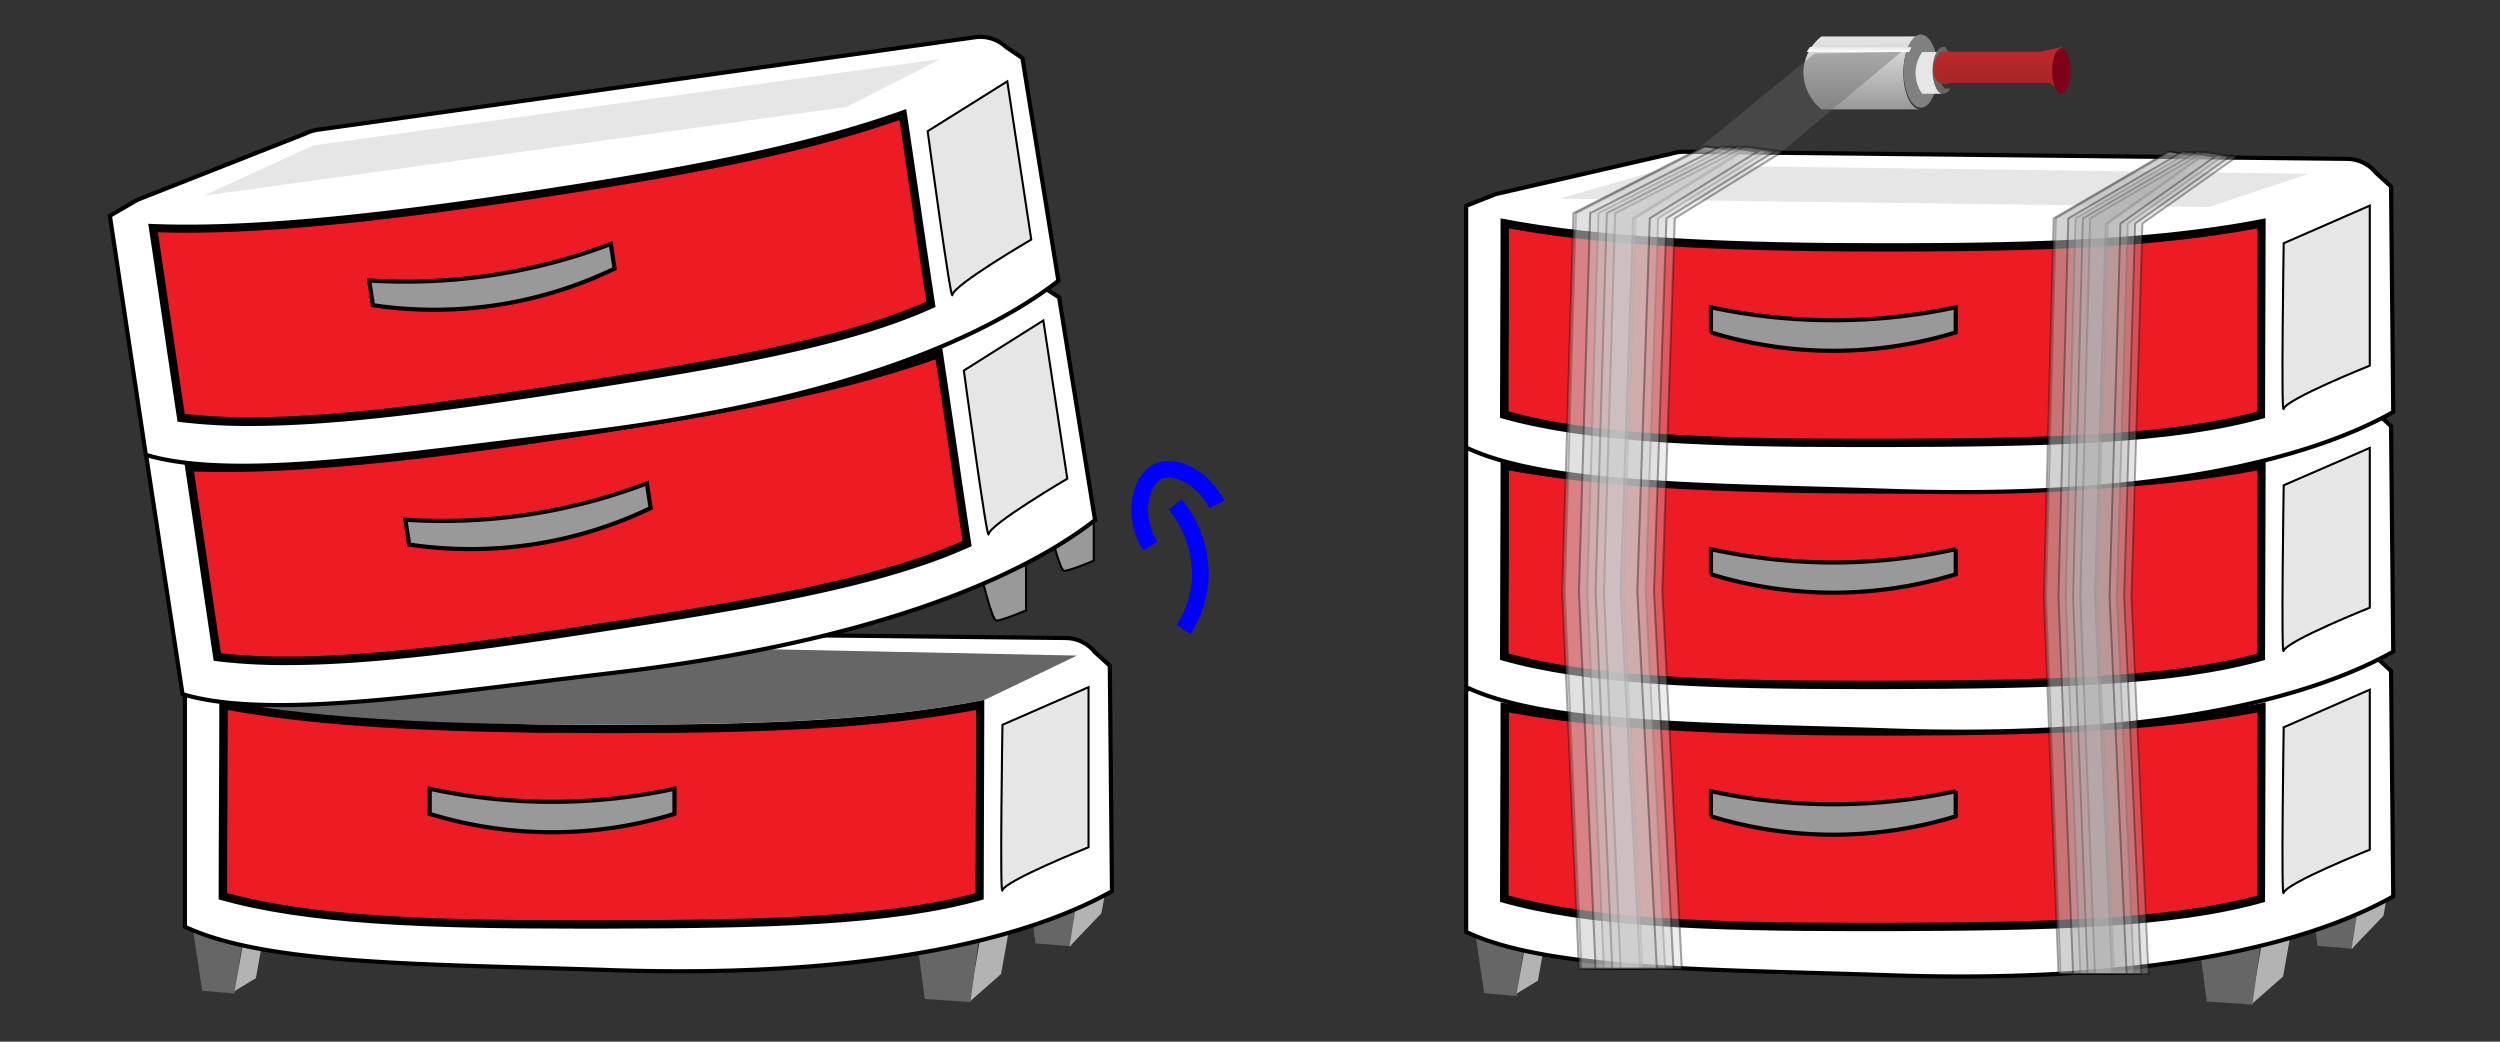
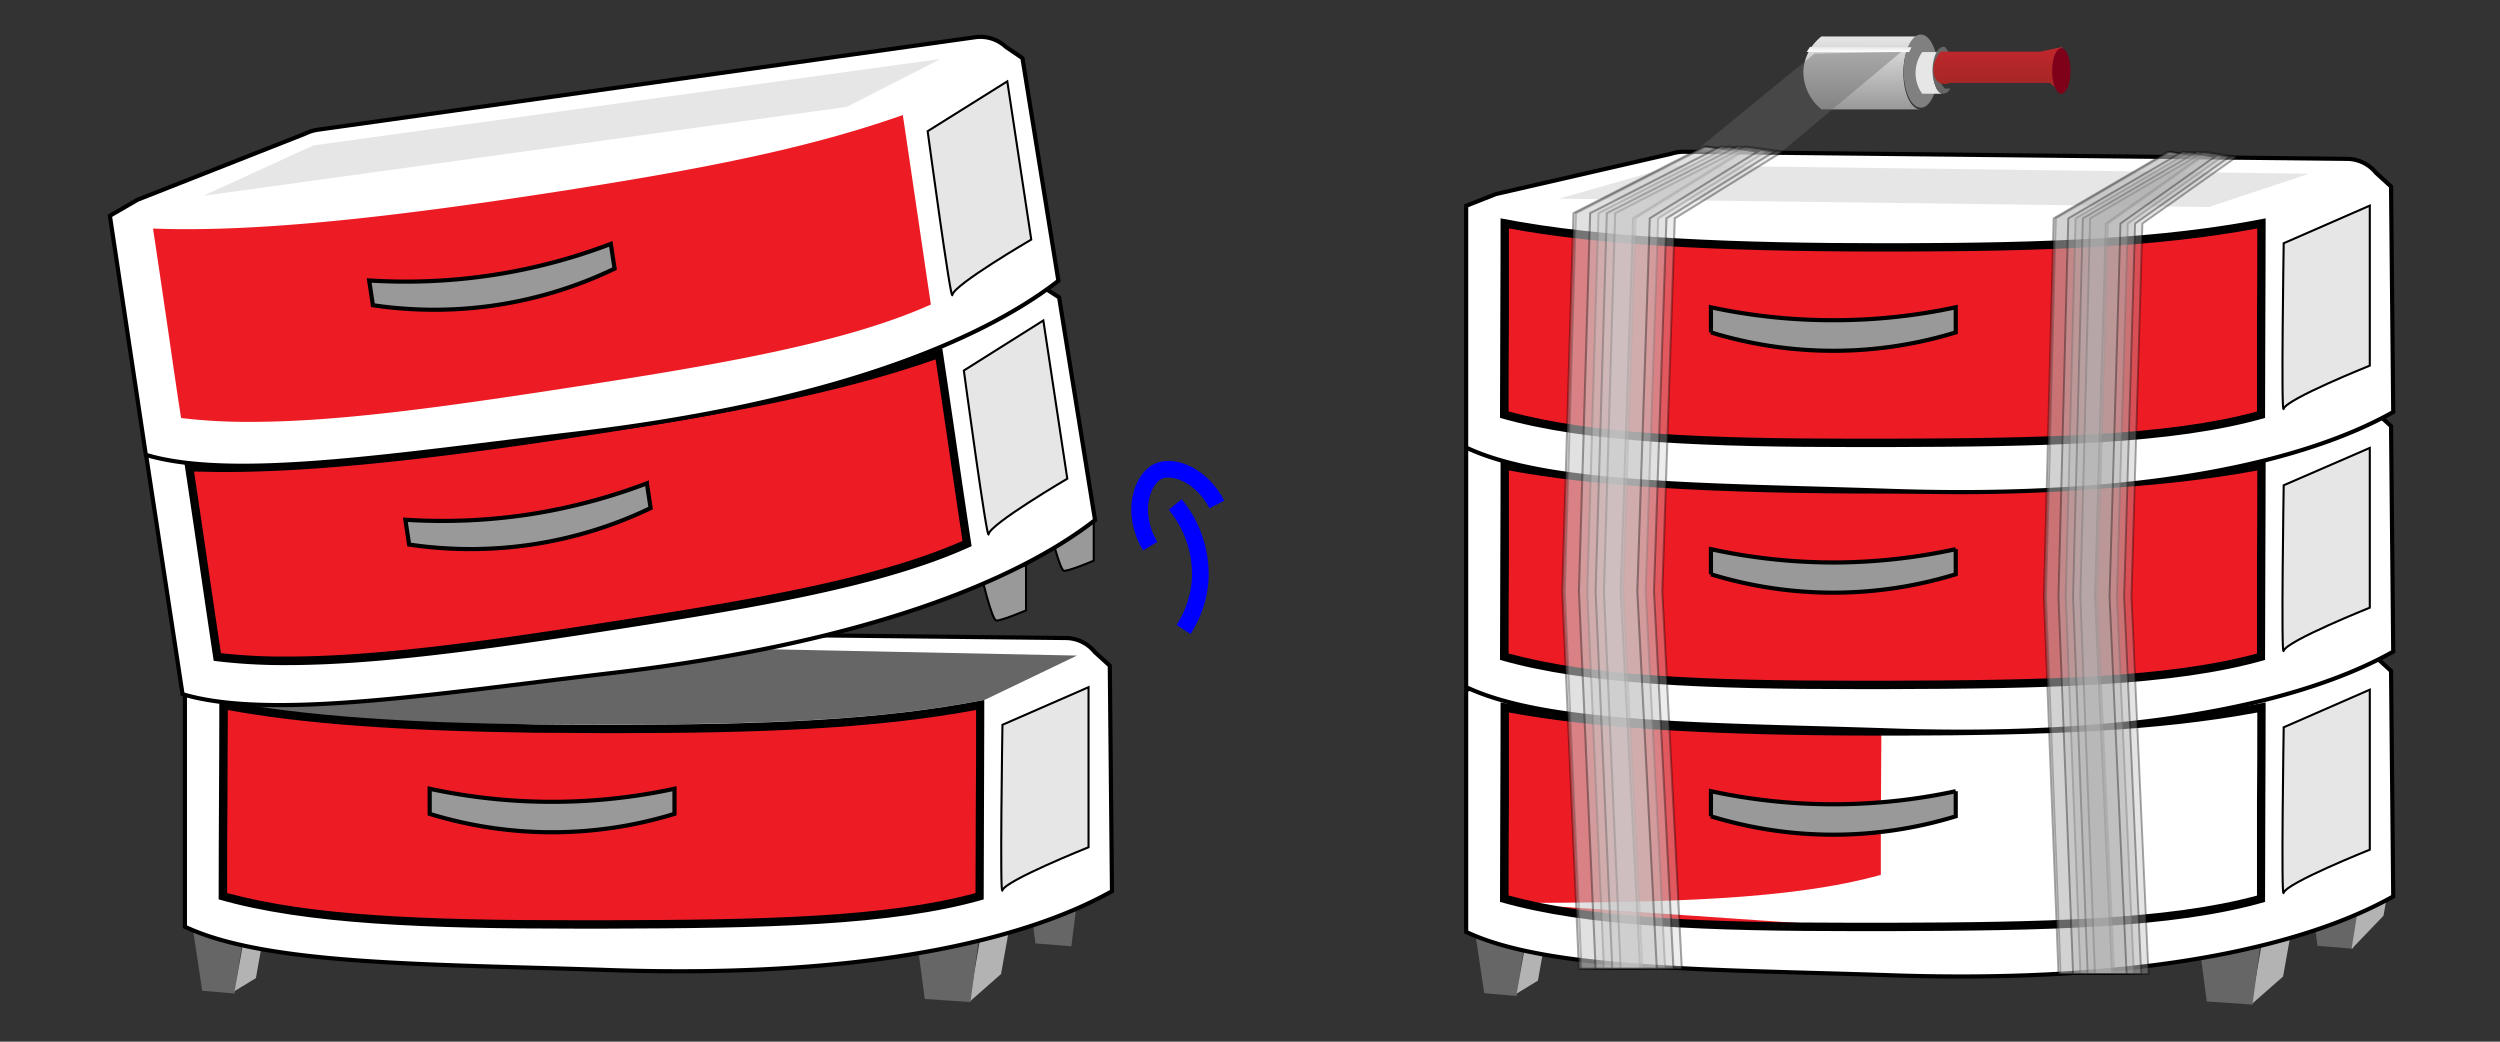
<svg xmlns="http://www.w3.org/2000/svg" viewBox="0 0 480 200">
  <rect x="0" y="0" width="480" height="200" fill="#333333" stroke="none" />
  <defs>
    <linearGradient id="a" x1="-805.33" y1="1608.3" x2="-791.33" y2="1608.3" gradientTransform="matrix(0, -1, 1, 0, -1250.81, -784.33)" gradientUnits="userSpaceOnUse">
      <stop offset="0" stop-color="#999" />
      <stop offset="1" stop-color="#e6e6e6" />
    </linearGradient>
    <linearGradient id="b" x1="-802.29" y1="1634.45" x2="-793.37" y2="1634.45" gradientTransform="matrix(0, -1, 1, 0, -1250.81, -784.33)" gradientUnits="userSpaceOnUse">
      <stop offset="0" stop-color="#9f2721" />
      <stop offset="1" stop-color="#c1272d" />
    </linearGradient>
    <linearGradient id="c" x1="-794.33" y1="1607.76" x2="-793.33" y2="1607.76" gradientTransform="matrix(0, -1, 1, 0, -1250.81, -784.33)" gradientUnits="userSpaceOnUse">
      <stop offset="0" stop-color="#fff" />
      <stop offset="1" stop-color="#e6e6e6" />
    </linearGradient>
  </defs>
  <rect width="480" height="200" fill="none" />
  <path d="M188.42,110.46s2,8.57,2.86,8.68S197,117.2,197,117.2v-8.65Z" fill="#999" stroke="#000" stroke-miterlimit="10" stroke-width="0.4" />
  <path d="M201.42,100.91s2,8.56,2.86,8.68,5.72-1.94,5.72-1.94V99Z" fill="#999" stroke="#000" stroke-miterlimit="10" stroke-width="0.4" />
  <polygon points="45.04 190.75 38.83 190.23 36.87 177.24 46.89 178.51 45.04 190.75" fill="#666" />
  <polygon points="49.13 187.8 45.04 190.29 47.09 178.79 51.17 176.44 49.13 187.8" fill="#b3b3b3" />
  <polygon points="205.7 181.69 198.8 181.13 197.18 168.18 207.25 169.33 205.7 181.69" fill="#666" />
-   <polygon points="211.48 175.34 205.35 181.74 207.39 168.95 213.53 163.73 211.48 175.34" fill="#b3b3b3" />
  <polygon points="192.2 187.01 186.07 192.4 188.11 180.75 194.24 175.63 192.2 187.01" fill="#b3b3b3" />
  <polygon points="186.33 192.4 177.55 191.8 175.85 178.89 187.97 179.98 186.33 192.4" fill="#666" />
  <path d="M210.22,125.21a7.24,7.24,0,0,0-5.57-2.71L77.33,121.14a7.84,7.84,0,0,0-2.45.38l-33.67,7.74-5.71,2.25v46.42c15.8,7.46,47.35,7.16,81.48,8.32,49.45,1.68,80.07-5.88,96.52-15.14l-.42-43.3Z" fill="#fff" stroke="#000" stroke-miterlimit="10" stroke-width="0.8" />
  <path d="M192.47,139.16s-.53,33.65,0,31.78S209,162.67,209,162.67V131.94Z" fill="#e6e6e6" stroke="#000" stroke-miterlimit="10" stroke-width="0.4" />
  <path d="M189.14,134.34c-19.85,3.92-42.2,4.73-70.52,4.78-5.49,0-10.93,0-16.28-.08a240.64,240.64,0,0,1-31.9-.58,304.17,304.17,0,0,1-31.7-4.12c3.08-.8,9.36-1.59,12.44-2.39l28.06-8.69,127.54,2.61Z" fill="#666" />
  <path d="M110.54,177.5c-29.87,0-51.68-.91-67.74-5.42,0-6.42,0-12.47.06-18.53s.06-11.9.07-18.2c14.38,2.76,33.32,4.2,59.46,4.53,4.62.05,9.14.08,13.44.08h2.81c27.57-.05,50-.86,69.58-4.61,0,.91,0,1.8,0,2.69,0,5.9,0,11.51-.06,17.15s0,11.05,0,16.89c-17.37,4.88-41.73,5.33-71.72,5.41Z" fill="#ed1c24" />
  <path d="M43.73,136.32c14.31,2.65,33,4,58.65,4.36,4.66,0,9.18.08,13.44.08h2.82c27.17,0,49.36-.83,68.77-4.44,0,.58,0,1.15,0,1.73,0,5.89,0,11.61-.06,17.14,0,5.24-.05,10.65-.05,16.28-17.23,4.7-41.34,5.14-70.92,5.22h-5.84c-29.44,0-51-.89-66.93-5.23,0-6.2,0-12.15.06-17.92,0-5.55.06-11.27.07-17.23M189,134.38c-19.82,3.91-42.12,4.73-70.38,4.78h-2.82q-6.78,0-13.42-.08c-22.83-.29-43.94-1.46-60.27-4.7,0,13.32-.13,25-.13,38.3,16.79,4.85,40.3,5.62,68.53,5.62h5.84c30-.08,54.84-.5,72.52-5.61,0-12.07.11-22.79.11-34.63,0-1.21,0-2.42,0-3.67Z" />
  <path d="M82.5,151.44v4.82a79.94,79.94,0,0,0,47,0v-4.82a111.26,111.26,0,0,1-47,0Z" fill="#999" stroke="#000" stroke-miterlimit="10" stroke-width="0.8" />
  <path d="M200.09,55a7.29,7.29,0,0,0-5.93-1.85L67.92,70.86a7.41,7.41,0,0,0-2.38.74L33.37,84.29l-5.32,3.08,7,45.91c16.75,5,47.94,0,81.91-4,49.21-5.75,78.38-17.81,93.29-29.43l-6.9-42.75Z" fill="#fff" stroke="#000" stroke-miterlimit="10" stroke-width="0.8" />
  <path d="M55,126.9a109.29,109.29,0,0,1-13.3-.73c-1-6.37-1.84-12.38-2.72-18.38s-1.73-11.8-2.67-18c2,.08,4.2.12,6.41.12,16.8,0,38.18-2.13,69.31-6.91,28.14-4.32,49.45-8.35,68.24-15,.94,6.23,1.8,12.12,2.67,18s1.76,12,2.72,18.39c-16.46,7.42-40.55,11.53-70.26,16.12C89.8,124.45,70.76,126.9,55,126.9Z" fill="#ed1c24" />
  <path d="M179.64,69c.89,5.9,1.72,11.57,2.53,17.07.84,5.72,1.7,11.63,2.63,17.79-16.35,7.22-40.18,11.28-69.5,15.81-25.59,4-44.59,6.39-60.28,6.39a109.64,109.64,0,0,1-12.6-.65c-.92-6.16-1.79-12-2.63-17.77-.81-5.51-1.64-11.18-2.53-17.09,1.77,0,3.6.08,5.48.08,16.84,0,38.26-2.13,69.43-6.92C139.91,79.49,161,75.51,179.64,69m1.3-2.15c-19,6.85-41,11-69,15.28-25.39,3.9-49.69,6.9-69.19,6.9q-3.8,0-7.35-.15c2,13.18,3.64,24.78,5.63,38a107.14,107.14,0,0,0,14,.82c16.62,0,37.07-2.79,60.52-6.41,29.77-4.6,54.27-8.73,71-16.43-2-13.19-3.64-24.79-5.63-38Z" />
  <path d="M77.83,99.79l.72,4.76a79.91,79.91,0,0,0,46.37-7l-.72-4.75a111.5,111.5,0,0,1-22.81,6A111.32,111.32,0,0,1,77.83,99.79Z" fill="#999" stroke="#000" stroke-miterlimit="10" stroke-width="0.8" />
  <path d="M185.06,71.14s4.51,33.35,4.76,31.42,15.1-10.65,15.1-10.65l-4.6-30.38Z" fill="#e6e6e6" stroke="#000" stroke-miterlimit="10" stroke-width="0.4" />
  <path d="M193.13,9a7.19,7.19,0,0,0-5.92-1.85L61,24.91a8,8,0,0,0-2.37.74L26.41,38.35,21.1,41.43,28,87.33c16.76,5,47.95,0,81.92-4,49.2-5.75,78.38-17.8,93.29-29.42l-6.9-42.75Z" fill="#fff" stroke="#000" stroke-miterlimit="10" stroke-width="0.8" />
  <path d="M48.06,81a107,107,0,0,1-13.29-.74c-1-6.37-1.84-12.37-2.72-18.38s-1.73-11.79-2.67-18c2,.08,4.19.12,6.41.12,16.8,0,38.17-2.14,69.31-6.91,28.14-4.33,49.46-8.36,68.24-15,.94,6.24,1.8,12.13,2.67,18s1.76,12,2.72,18.38C162.27,65.85,138.18,70,108.46,74.55,82.84,78.51,63.8,81,48.06,81Z" fill="#ed1c24" />
-   <path d="M172.69,23.1c.89,5.89,1.72,11.55,2.52,17,.84,5.73,1.71,11.64,2.64,17.8-16.36,7.22-40.19,11.28-69.51,15.81-25.58,3.95-44.59,6.4-60.28,6.4a109.32,109.32,0,0,1-12.59-.66c-.93-6.15-1.79-12.06-2.63-17.78-.81-5.5-1.64-11.17-2.53-17.08,1.76.06,3.6.09,5.48.09,16.84,0,38.25-2.14,69.43-6.92,27.73-4.26,48.85-8.24,67.47-14.71M174,20.94c-19,6.85-41,11-69,15.28-25.39,3.9-49.69,6.91-69.19,6.91-2.53,0-5-.06-7.35-.16,2,13.18,3.63,24.79,5.63,38a108.86,108.86,0,0,0,14,.82c16.63,0,37.08-2.8,60.53-6.42,29.76-4.6,54.27-8.73,71-16.43-2-13.18-3.63-24.78-5.63-38Z" />
  <path d="M70.88,53.85l.72,4.75a79.9,79.9,0,0,0,24.27-.11A79.9,79.9,0,0,0,118,51.58l-.72-4.75a110.75,110.75,0,0,1-22.8,6A111.41,111.41,0,0,1,70.88,53.85Z" fill="#999" stroke="#000" stroke-miterlimit="10" stroke-width="0.8" />
  <path d="M178.11,25.19s4.51,33.36,4.75,31.43S198,46,198,46l-4.6-30.38Z" fill="#e6e6e6" stroke="#000" stroke-miterlimit="10" stroke-width="0.4" />
  <path d="M39,37.6,162.61,20.51l18-9.2L60.17,27.92Z" fill="#e6e6e6" />
  <path d="M227.24,120.86a20.09,20.09,0,0,0,3.2-9.6,21.07,21.07,0,0,0-4.8-14.4" fill="none" stroke="blue" stroke-miterlimit="10" stroke-width="3.2" />
  <path d="M220.84,104.86c-3.8-6.3-1.68-12.93,1.6-14.4,3-1.32,8.36.91,11.2,6.4" fill="none" stroke="blue" stroke-miterlimit="10" stroke-width="3.2" />
  <polygon points="291.19 191.22 284.98 190.7 283.02 177.71 293.04 178.98 291.19 191.22" fill="#666" />
  <polygon points="295.28 188.28 291.19 190.77 293.24 179.26 297.32 176.91 295.28 188.28" fill="#b3b3b3" />
  <polygon points="451.85 182.16 444.95 181.6 443.33 168.66 453.4 169.8 451.85 182.16" fill="#666" />
  <polygon points="457.63 175.82 451.5 182.21 453.55 169.42 459.68 164.2 457.63 175.82" fill="#b3b3b3" />
  <polygon points="438.35 187.49 432.22 192.88 434.26 181.22 440.39 176.1 438.35 187.49" fill="#b3b3b3" />
  <polygon points="432.48 192.88 423.7 192.28 422 179.37 434.12 180.45 432.48 192.88" fill="#666" />
  <path d="M456.22,126.21a7.24,7.24,0,0,0-5.57-2.71l-127.32-1.36a7.84,7.84,0,0,0-2.45.38l-33.67,7.74-5.71,2.25v46.42c15.8,7.46,47.35,7.16,81.48,8.32,49.45,1.68,80.07-5.88,96.52-15.14l-.42-43.3Z" fill="#fff" stroke="#000" stroke-miterlimit="10" stroke-width="0.8" />
-   <path d="M356.66,178c-29.94,0-51.79-.91-67.86-5.42,0-6.43,0-12.48.06-18.54s.05-11.89.05-18.19c16.69,3.19,39.27,4.61,73,4.61h2.76c28.41-.06,50-.86,69.56-4.61,0,6.29,0,12.24-.06,18.18s-.05,12.12-.05,18.55c-17.35,4.86-41.73,5.32-71.74,5.41Z" fill="#ed1c24" />
+   <path d="M356.66,178c-29.94,0-51.79-.91-67.86-5.42,0-6.43,0-12.48.06-18.54s.05-11.89.05-18.19h2.76c28.41-.06,50-.86,69.56-4.61,0,6.29,0,12.24-.06,18.18s-.05,12.12-.05,18.55c-17.35,4.86-41.73,5.32-71.74,5.41Z" fill="#ed1c24" />
  <path d="M289.71,136.8c16.64,3.07,39.05,4.44,72.15,4.44h2.78c28-.06,49.42-.84,68.76-4.44,0,5.95,0,11.66-.06,17.21,0,5.77,0,11.72,0,17.94-17.22,4.68-41.33,5.13-70.94,5.22h-5.69c-29.51,0-51.14-.89-67.06-5.23,0-6.21,0-12.16.06-17.93,0-5.55,0-11.27,0-17.22M435,134.86c-19.8,3.91-42.11,4.72-70.36,4.78h-2.78c-27.93,0-54.25-.93-73.75-4.78,0,13.31-.11,25-.11,38.3,16.81,4.85,40.37,5.62,68.66,5.62h5.7c30.05-.09,54.85-.51,72.53-5.61,0-13.3.11-25,.11-38.3Z" />
  <path d="M328.5,151.91v4.82a79.94,79.94,0,0,0,47,0v-4.82a111.26,111.26,0,0,1-47,0Z" fill="#999" stroke="#000" stroke-miterlimit="10" stroke-width="0.8" />
  <path d="M438.47,139.64s-.53,33.65,0,31.77S455,163.14,455,163.14V132.42Z" fill="#e6e6e6" stroke="#000" stroke-miterlimit="10" stroke-width="0.4" />
  <path d="M456.22,79.21a7.24,7.24,0,0,0-5.57-2.71L323.33,75.14a7.84,7.84,0,0,0-2.45.38l-33.67,7.74-5.71,2.25v46.42c15.8,7.46,47.35,7.16,81.48,8.32,49.45,1.68,80.07-5.88,96.52-15.14l-.42-43.3Z" fill="#fff" stroke="#000" stroke-miterlimit="10" stroke-width="0.8" />
  <path d="M356.66,131.51c-29.94,0-51.79-.91-67.86-5.42,0-6.42,0-12.48.06-18.54s.05-11.89.05-18.19c16.69,3.19,39.27,4.61,73,4.61h2.76c28.41-.06,50-.86,69.56-4.61,0,6.29,0,12.24-.06,18.18s-.05,12.12-.05,18.55c-17.35,4.86-41.73,5.32-71.74,5.41Z" fill="#ed1c24" />
  <path d="M289.71,90.33c16.64,3.07,39.05,4.44,72.15,4.44h2.78c28-.06,49.42-.84,68.76-4.44,0,6,0,11.66-.06,17.21,0,5.77,0,11.72,0,17.94-17.22,4.68-41.33,5.13-70.94,5.22h-5.69c-29.51,0-51.14-.89-67.06-5.23,0-6.21,0-12.16.06-17.93,0-5.55,0-11.27,0-17.22M435,88.39c-19.8,3.92-42.11,4.72-70.36,4.78h-2.78c-27.93,0-54.25-.93-73.75-4.78,0,13.31-.11,25-.11,38.31,16.81,4.84,40.37,5.61,68.66,5.61h5.7c30.05-.09,54.85-.51,72.53-5.6,0-13.31.11-25,.11-38.31Z" />
  <path d="M328.5,105.44v4.82a79.94,79.94,0,0,0,47,0v-4.82A111.19,111.19,0,0,1,352,108,111.19,111.19,0,0,1,328.5,105.44Z" fill="#999" stroke="#000" stroke-miterlimit="10" stroke-width="0.8" />
  <path d="M438.47,93.17s-.53,33.65,0,31.78S455,116.67,455,116.67V86Z" fill="#e6e6e6" stroke="#000" stroke-miterlimit="10" stroke-width="0.4" />
  <path d="M456.22,33.21a7.24,7.24,0,0,0-5.57-2.71L323.33,29.14a7.84,7.84,0,0,0-2.45.38l-33.67,7.74-5.71,2.25V85.93c15.8,7.46,47.35,7.16,81.48,8.32,49.45,1.68,80.07-5.88,96.52-15.14l-.42-43.3Z" fill="#fff" stroke="#000" stroke-miterlimit="10" stroke-width="0.8" />
  <path d="M356.66,85c-29.94,0-51.79-.91-67.86-5.42,0-6.42,0-12.48.06-18.54s.05-11.89.05-18.19c16.69,3.19,39.27,4.61,72.95,4.61h2.78c28.41-.06,50-.86,69.56-4.61,0,6.29,0,12.24-.06,18.18s-.05,12.12-.05,18.55c-17.36,4.86-41.74,5.32-71.74,5.41Z" fill="#ed1c24" />
  <path d="M289.71,43.86c16.64,3.07,39.05,4.44,72.15,4.44h2.78c28-.06,49.42-.84,68.76-4.44,0,6,0,11.66-.06,17.21,0,5.77,0,11.73,0,17.94-17.22,4.68-41.33,5.13-70.94,5.22h-5.69c-29.51,0-51.14-.89-67.06-5.23,0-6.21,0-12.16.06-17.93,0-5.55,0-11.27,0-17.22M435,41.92c-19.8,3.92-42.11,4.72-70.36,4.78h-2.78c-27.93,0-54.25-.93-73.75-4.78,0,13.31-.11,25-.11,38.31,16.81,4.84,40.37,5.61,68.66,5.61h5.7c30.05-.09,54.85-.51,72.53-5.6,0-13.31.11-25,.11-38.31Z" />
  <path d="M328.5,59v4.82a80,80,0,0,0,24.07,3.53,79.91,79.91,0,0,0,22.93-3.53V59A111.19,111.19,0,0,1,352,61.48,111.19,111.19,0,0,1,328.5,59Z" fill="#999" stroke="#000" stroke-miterlimit="10" stroke-width="0.8" />
  <path d="M438.47,46.7s-.53,33.65,0,31.78S455,70.2,455,70.2V39.48Z" fill="#e6e6e6" stroke="#000" stroke-miterlimit="10" stroke-width="0.4" />
  <path d="M299.31,38.15l124.8,1.6,19.2-6.4-121.6-1.6Z" fill="#e6e6e6" />
  <path d="M369.45,14h-.66a1.54,1.54,0,0,0,.52-.09Z" fill="#b3b3b3" />
  <path d="M349.72,7h19c-1.81,0-3.28,3.13-3.28,7s1.47,7,3.28,7h-19a9.33,9.33,0,0,1-3.47-7.59A9.09,9.09,0,0,1,349.72,7Z" fill="url(#a)" />
  <path d="M369.32,14.09a1.6,1.6,0,0,0-.53-.09h.66Z" fill="#b3b3b3" />
  <path d="M368.79,6.63a1.6,1.6,0,0,1,.53.09c1.56.54,2.76,3.44,2.76,6.93s-1.2,6.4-2.77,6.94a1.82,1.82,0,0,1-.52.08c-1.82,0-3.29-3.14-3.29-7S367,6.63,368.79,6.63Z" fill="gray" />
  <path d="M369.06,18a7,7,0,0,1-1.27-3.8A7.06,7.06,0,0,1,369.06,10h3.77c-.94.25-1.66,1.94-1.66,4,0,2.22.85,4,1.9,4Z" fill="#e6e6e6" />
  <path d="M372.93,9h.5l.86,1.19c0,.07.13-.19.13-.19h-1A5.1,5.1,0,0,0,372,13.3a5.2,5.2,0,0,0,1.42,3.7h1.08l-.15.22a1.52,1.52,0,0,1-1.18.75c-1.18,0-2.13-2-2.13-4.51C371.07,11.17,371.88,9.28,372.93,9Z" fill="#666" />
  <path d="M373.17,14a1.17,1.17,0,0,1,.26,0h-.51A1.18,1.18,0,0,1,373.17,14Z" fill="#666" />
  <path d="M396.06,9c-.74.64-1.27,2.4-1.27,4.46s.54,3.83,1.28,4.46l-2.52-2H374.5c-2.1.76-3.37-.61-3.28-2.7a5.16,5.16,0,0,1,1.41-3.3h19.06Z" fill="url(#b)" />
  <path d="M395.77,9.27c1,0,1.76,2,1.76,4.38S396.74,18,395.77,18a.84.84,0,0,1-.56-.24c-.7-.58-1.19-2.22-1.19-4.15s.49-3.55,1.18-4.14A.85.85,0,0,1,395.77,9.27Z" fill="#7f0019" />
  <polygon points="367.02 9.06 366.55 10 346.88 9.97 347.52 9 367.02 9.06" fill="url(#c)" />
  <polygon points="325.22 29.23 348.37 10.3 365.02 9.96 342.25 29 325.22 29.23" fill="#666" opacity="0.4" />
  <polygon points="416.65 29.13 394.71 41.93 392.83 114.51 395.63 187 405.92 187 402.64 114.51 404.74 42.92 422.85 30.1 416.65 29.13" fill="#b3b3b3" stroke="#000" stroke-miterlimit="10" stroke-width="0.37" opacity="0.35" />
  <polygon points="420.44 29.13 398.51 41.93 396.63 114.51 399.43 187 409.71 187 406.43 114.51 408.54 42.92 426.65 30.1 420.44 29.13" fill="#b3b3b3" stroke="#000" stroke-miterlimit="10" stroke-width="0.37" opacity="0.35" />
  <polygon points="416.24 29.13 394.3 41.93 392.43 114.51 395.23 187 405.51 187 402.23 114.51 404.33 42.92 422.45 30.1 416.24 29.13" fill="#b3b3b3" stroke="#000" stroke-miterlimit="10" stroke-width="0.37" opacity="0.35" />
  <polygon points="423.24 29.13 401.31 41.93 399.43 114.51 402.23 187 412.51 187 409.24 114.51 411.34 42.92 429.45 30.1 423.24 29.13" fill="#b3b3b3" stroke="#000" stroke-miterlimit="10" stroke-width="0.37" opacity="0.35" />
  <polygon points="421.84 29.13 399.91 41.93 398.03 114.51 400.83 187 411.11 187 407.83 114.51 409.94 42.92 428.05 30.1 421.84 29.13" fill="#b3b3b3" stroke="#000" stroke-miterlimit="10" stroke-width="0.37" opacity="0.35" />
  <polygon points="419.04 29.13 397.11 41.93 395.23 114.51 398.03 187 408.31 187 405.03 114.51 407.13 42.92 425.25 30.1 419.04 29.13" fill="#b3b3b3" stroke="#000" stroke-miterlimit="10" stroke-width="0.37" opacity="0.35" />
  <polygon points="327.63 28.13 302.57 40.93 300.43 113.51 303.63 186 315.37 186 311.63 113.51 314.03 41.92 334.71 29.1 327.63 28.13" fill="#ccc" stroke="#000" stroke-miterlimit="10" stroke-width="0.4" opacity="0.35" />
  <polygon points="331.96 28.13 306.91 40.93 304.76 113.51 307.96 186 319.71 186 315.96 113.51 318.36 41.92 339.05 29.1 331.96 28.13" fill="#ccc" stroke="#000" stroke-miterlimit="10" stroke-width="0.4" opacity="0.35" />
  <polygon points="327.16 28.13 302.11 40.93 299.96 113.51 303.16 186 314.91 186 311.16 113.51 313.56 41.92 334.25 29.1 327.16 28.13" fill="#ccc" stroke="#000" stroke-miterlimit="10" stroke-width="0.4" opacity="0.35" />
  <polygon points="335.16 28.13 310.11 40.93 307.96 113.51 311.16 186 322.91 186 319.16 113.51 321.56 41.92 342.25 29.1 335.16 28.13" fill="#ccc" stroke="#000" stroke-miterlimit="10" stroke-width="0.4" opacity="0.35" />
  <polygon points="333.56 28.13 308.51 40.93 306.36 113.51 309.56 186 321.31 186 317.56 113.51 319.96 41.92 340.65 29.1 333.56 28.13" fill="#ccc" stroke="#000" stroke-miterlimit="10" stroke-width="0.4" opacity="0.35" />
  <polygon points="330.36 28.13 305.31 40.93 303.16 113.51 306.36 186 318.11 186 314.36 113.51 316.76 41.92 337.45 29.1 330.36 28.13" fill="#ccc" stroke="#000" stroke-miterlimit="10" stroke-width="0.4" opacity="0.35" />
</svg>